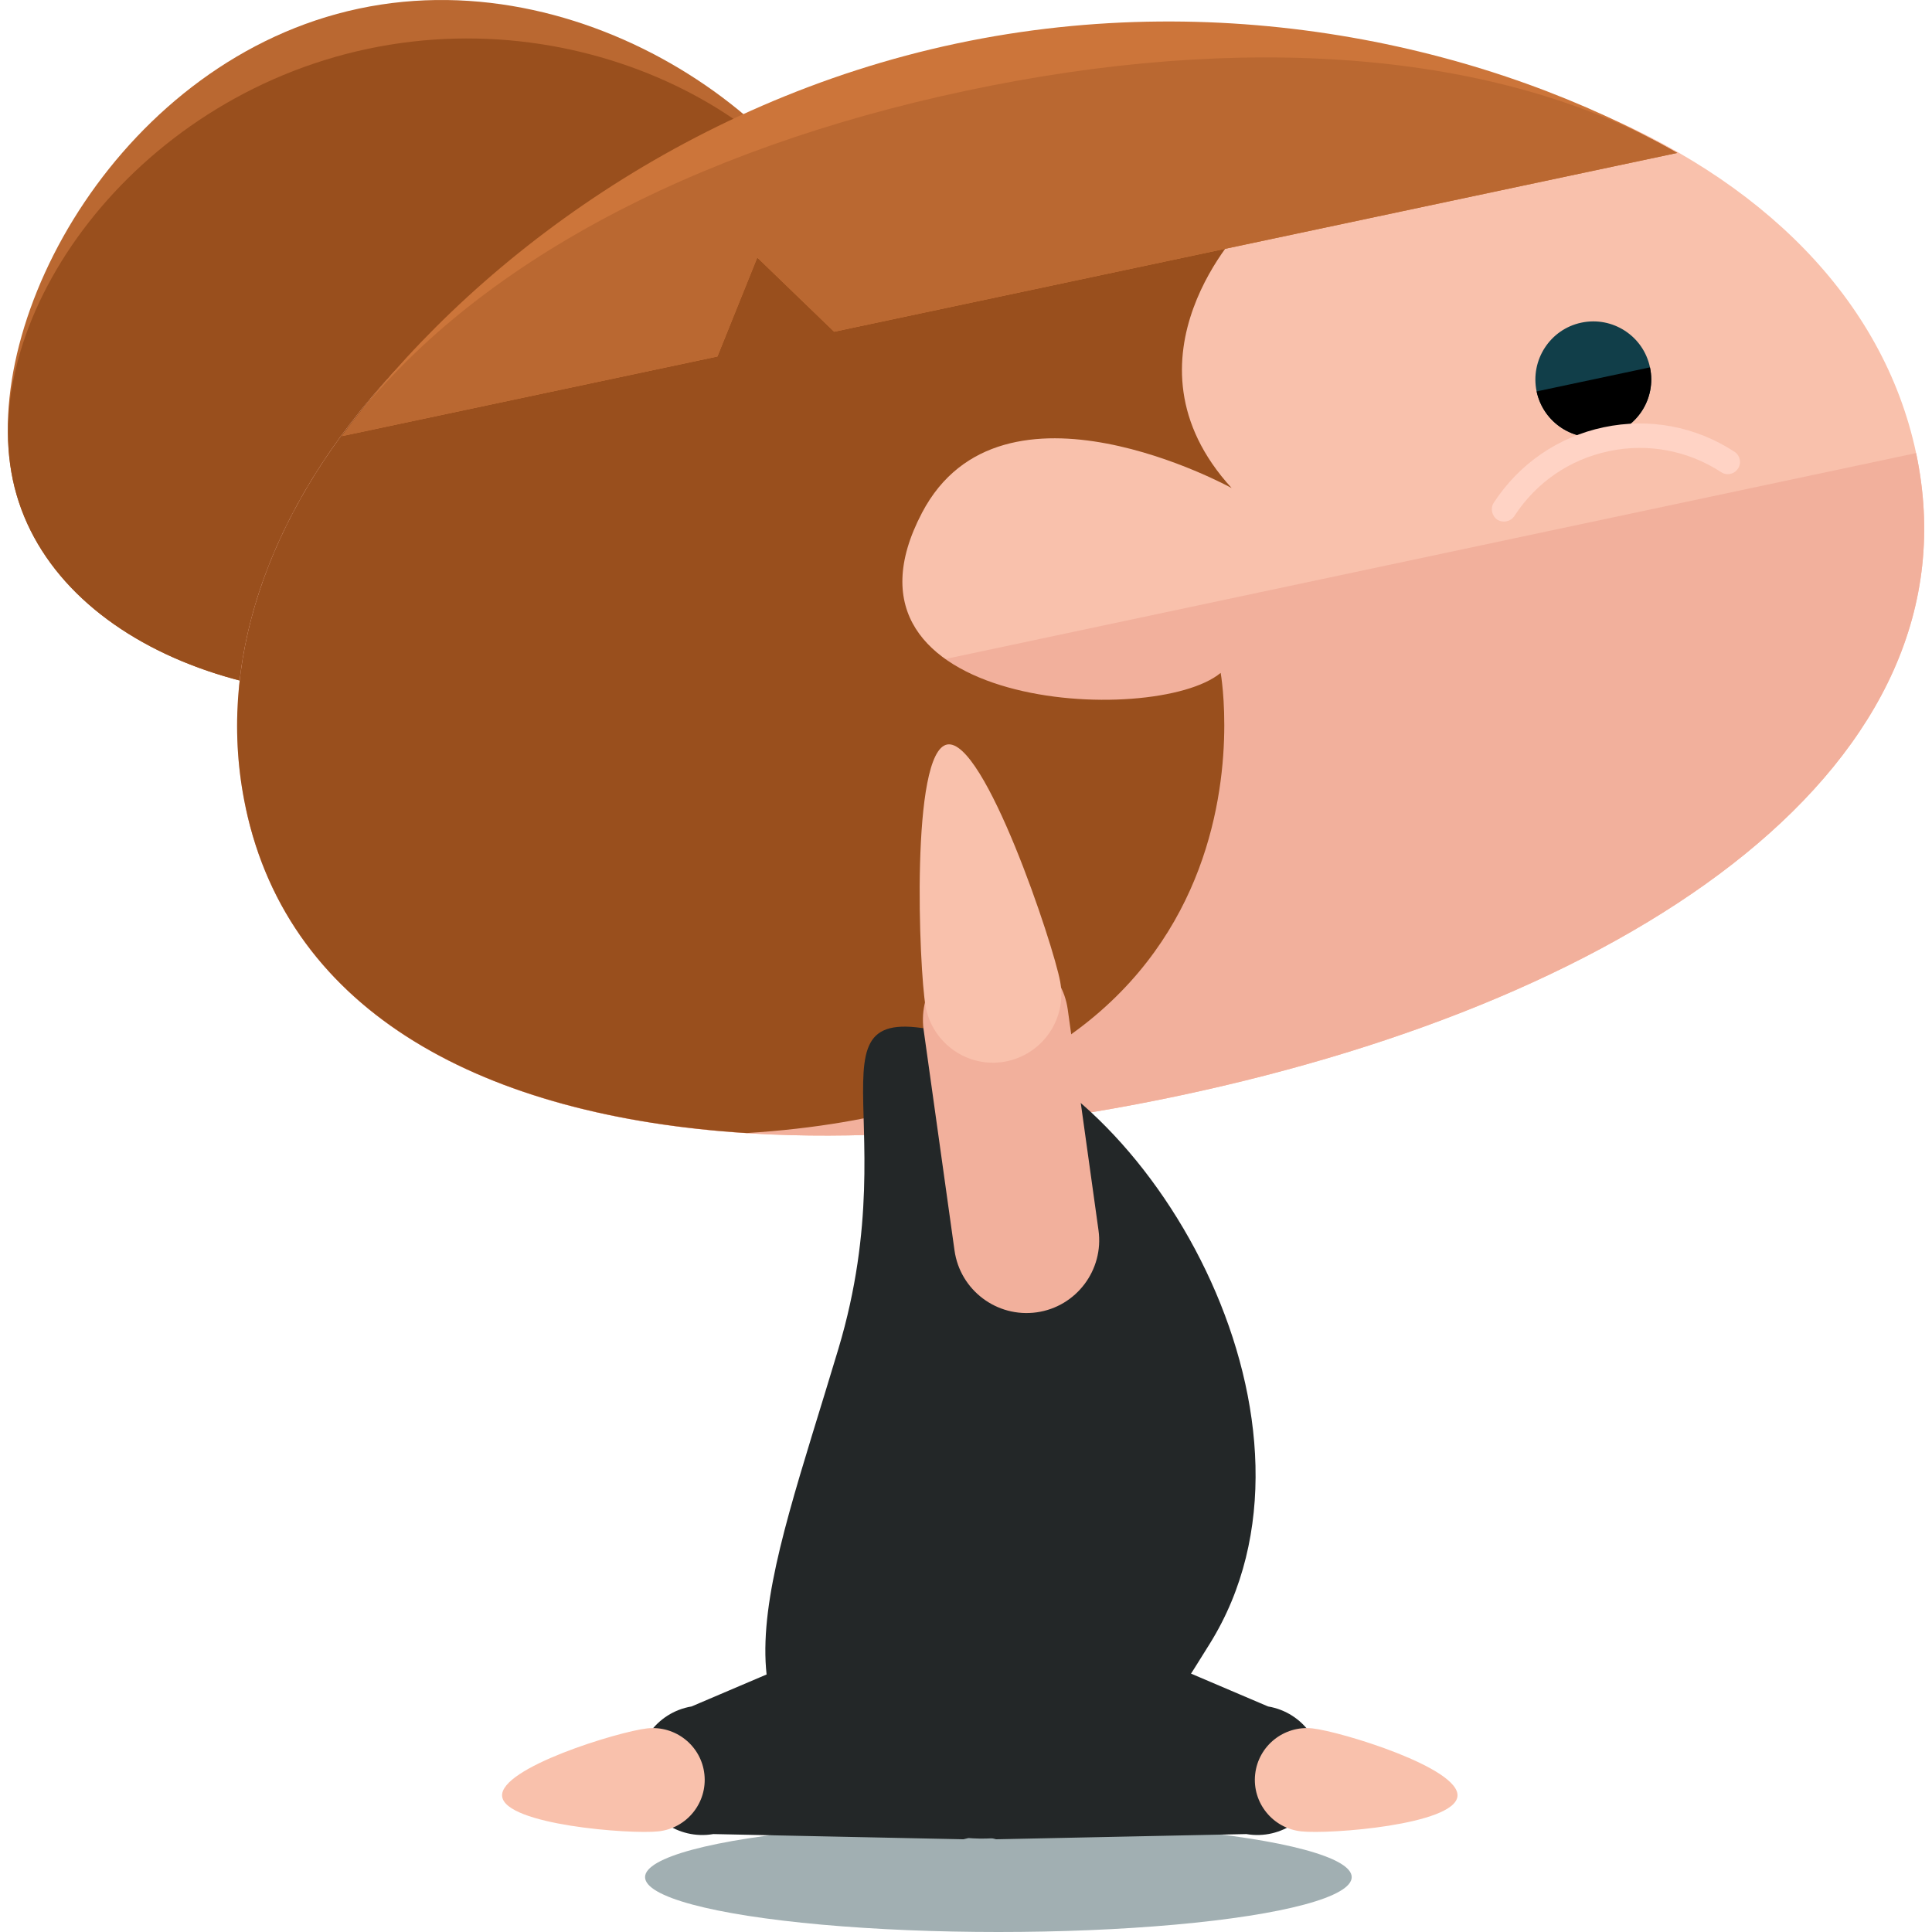
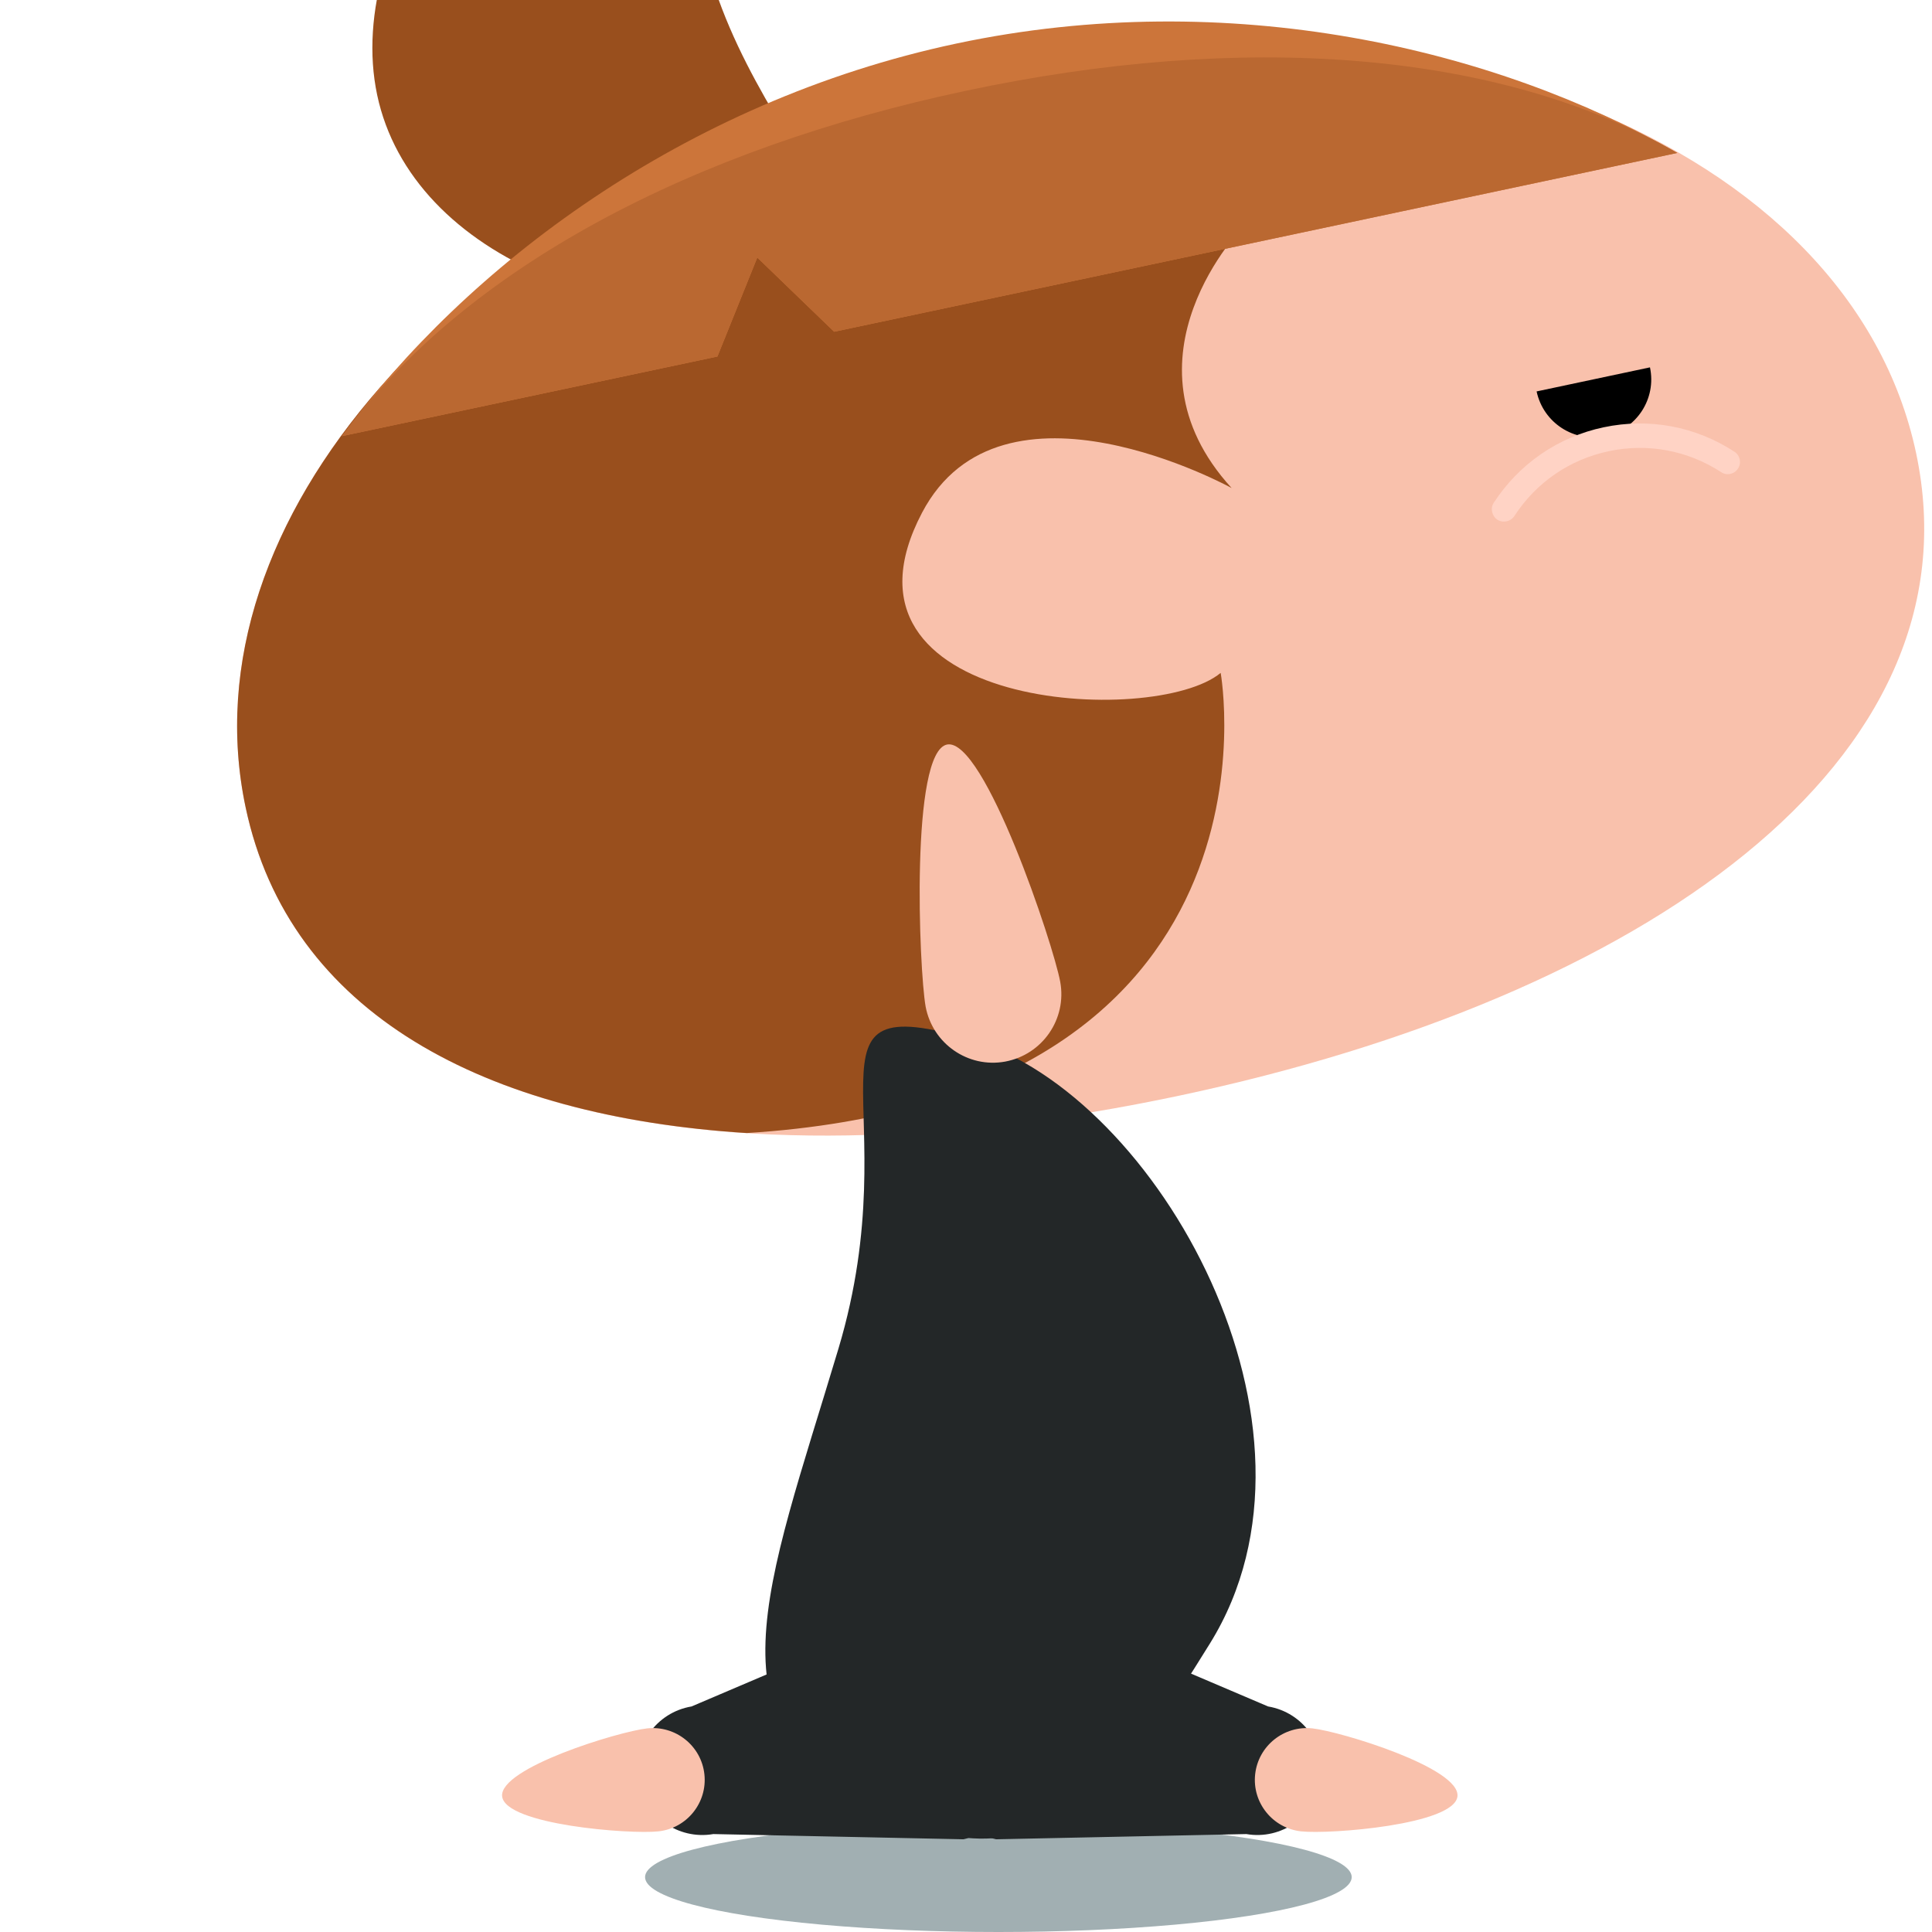
<svg xmlns="http://www.w3.org/2000/svg" height="800px" width="800px" version="1.1" id="Layer_1" viewBox="0 0 426.239 426.239" xml:space="preserve">
  <ellipse style="fill:#A1AFB2;" cx="220.264" cy="414.132" rx="77.95" ry="12.107" />
-   <path style="fill:#BA6831;" d="M191.166,65.885c7.601,35.848-28.396,73.862-80.384,84.89  c-52.027,11.012-100.352-9.09-107.953-44.922C-4.757,70.005,27.192,12.929,79.164,1.901C131.199-9.15,183.565,30.053,191.166,65.885  z" />
-   <path style="fill:#994F1D;" d="M191.166,65.885c7.601,35.848-28.396,73.862-80.384,84.89  c-52.027,11.012-100.352-9.09-107.953-44.922c-7.585-35.848,26.23-84.031,78.257-95.067  C133.058-0.241,183.565,30.053,191.166,65.885z" />
+   <path style="fill:#994F1D;" d="M191.166,65.885c-52.027,11.012-100.352-9.09-107.953-44.922c-7.585-35.848,26.23-84.031,78.257-95.067  C133.058-0.241,183.565,30.053,191.166,65.885z" />
  <path style="fill:#F9C1AC;" d="M422.732,99.961c14.478,68.324-60.739,120.17-162.509,141.753  c-101.723,21.583-191.551,4.758-206.029-63.583c-14.494-68.309,56.265-141.217,158.019-162.8  C313.983-6.244,408.231,31.652,422.732,99.961z" />
-   <path style="fill:#F2B09C;" d="M422.732,99.961c14.478,68.324-60.739,120.17-162.509,141.753  c-101.723,21.583-191.551,4.758-206.029-63.583" />
  <path style="fill:#994F1D;" d="M269.305,148.451c-14.541,12.123-88.757,8.153-65.875-35.352  c17.558-33.414,68.293-5.427,68.293-5.427c-26.199-28.664,2.796-57.951,2.796-57.951l-83.464-29.011  c-90.183,26.553-150.323,93.94-136.862,157.42c9.633,45.521,52.783,68.183,110.568,71.845  C286.193,242.344,269.305,148.451,269.305,148.451z" />
-   <path style="fill:#113E49;" d="M339.008,86.357c1.481,6.924,8.263,11.327,15.155,9.846c6.908-1.481,11.327-8.231,9.854-15.155  c-1.441-6.908-8.239-11.327-15.147-9.862C341.993,72.636,337.567,79.434,339.008,86.357z" />
  <path d="M339.008,86.357c1.481,6.924,8.263,11.327,15.155,9.846c6.908-1.481,11.327-8.231,9.854-15.155" />
  <path style="fill:#FFD3C5;" d="M332.399,115.006c0.662-0.142,1.276-0.52,1.709-1.166c4.797-7.396,12.193-12.477,20.803-14.289  l0.032-0.016c8.586-1.812,17.416-0.165,24.781,4.632c1.197,0.819,2.891,0.488,3.71-0.788c0.819-1.213,0.48-2.907-0.772-3.71  c-8.57-5.601-18.834-7.522-28.845-5.404h-0.016c-10.043,2.127-18.629,8.042-24.245,16.644c-0.803,1.213-0.433,2.922,0.788,3.742  C330.982,115.053,331.706,115.155,332.399,115.006z" />
  <path style="fill:#CC753A;" d="M167.071,56.819l16.959,16.368L370.051,33.74C330.068,10.771,271.298-3.187,211.008,9.605  c-60.314,12.8-108.363,49.404-135.578,86.615l82.849-17.566L167.071,56.819z" />
  <path style="fill:#BA6831;" d="M167.071,56.819l16.959,16.368L370.051,33.74c-39.983-22.969-96.54-26.537-156.845-13.737  C152.884,32.787,102.637,59.001,75.423,96.219l82.849-17.566L167.071,56.819z" />
  <g>
    <path style="fill:#232728;" d="M266.95,362.562c-17.723,28.554-34.911,55.138-73.043,37.289   c-38.699-18.109-25.033-48.538-8.94-102.274c16.093-53.705-11.366-80.4,29.538-68.135   C255.426,241.683,296.52,314.914,266.95,362.562z" />
    <path style="fill:#232728;" d="M212.213,380.789c-1.323-7.798-10.445-23.276-18.243-21.953l-41.401,17.644   c-7.798,1.308-13.021,8.696-11.705,16.494l0,0c1.355,7.767,8.736,12.997,16.51,11.658l55.186,1.15   C220.319,404.451,213.552,388.587,212.213,380.789L212.213,380.789z" />
  </g>
  <path style="fill:#F9C1AC;" d="M142.778,381.317c-6.294,0.693-32.673,8.736-31.996,14.998c0.693,6.278,28.215,8.413,34.493,7.719  c6.27-0.677,10.815-6.325,10.13-12.603C154.72,385.153,149.056,380.639,142.778,381.317z" />
  <path style="fill:#232728;" d="M220.122,380.789c1.323-7.798,10.445-23.276,18.243-21.953l41.401,17.644  c7.798,1.308,13.013,8.696,11.705,16.494l0,0c-1.355,7.767-8.743,12.997-16.51,11.658l-55.186,1.15  C212.009,404.451,218.783,388.587,220.122,380.789L220.122,380.789z" />
  <path style="fill:#F9C1AC;" d="M289.549,381.317c6.286,0.693,32.673,8.736,31.996,14.998c-0.693,6.278-28.215,8.413-34.493,7.719  c-6.27-0.677-10.831-6.325-10.138-12.603C277.608,385.153,283.271,380.639,289.549,381.317z" />
-   <path style="fill:#F2B09C;" d="M217.475,209.048c-8.814,1.229-14.911,9.311-13.706,18.125l6.814,48.679  c1.221,8.783,9.342,14.911,18.141,13.674l0,0c8.736-1.229,14.848-9.358,13.627-18.109l-6.782-48.711  C234.355,213.972,226.242,207.835,217.475,209.048L217.475,209.048z" />
  <path style="fill:#F9C1AC;" d="M233.906,216.602c-1.497-8.184-16.723-53.831-24.938-52.35c-8.168,1.536-6.215,49.617-4.758,57.817  c1.536,8.2,9.381,13.643,17.566,12.138C229.999,232.663,235.411,224.818,233.906,216.602z" />
</svg>